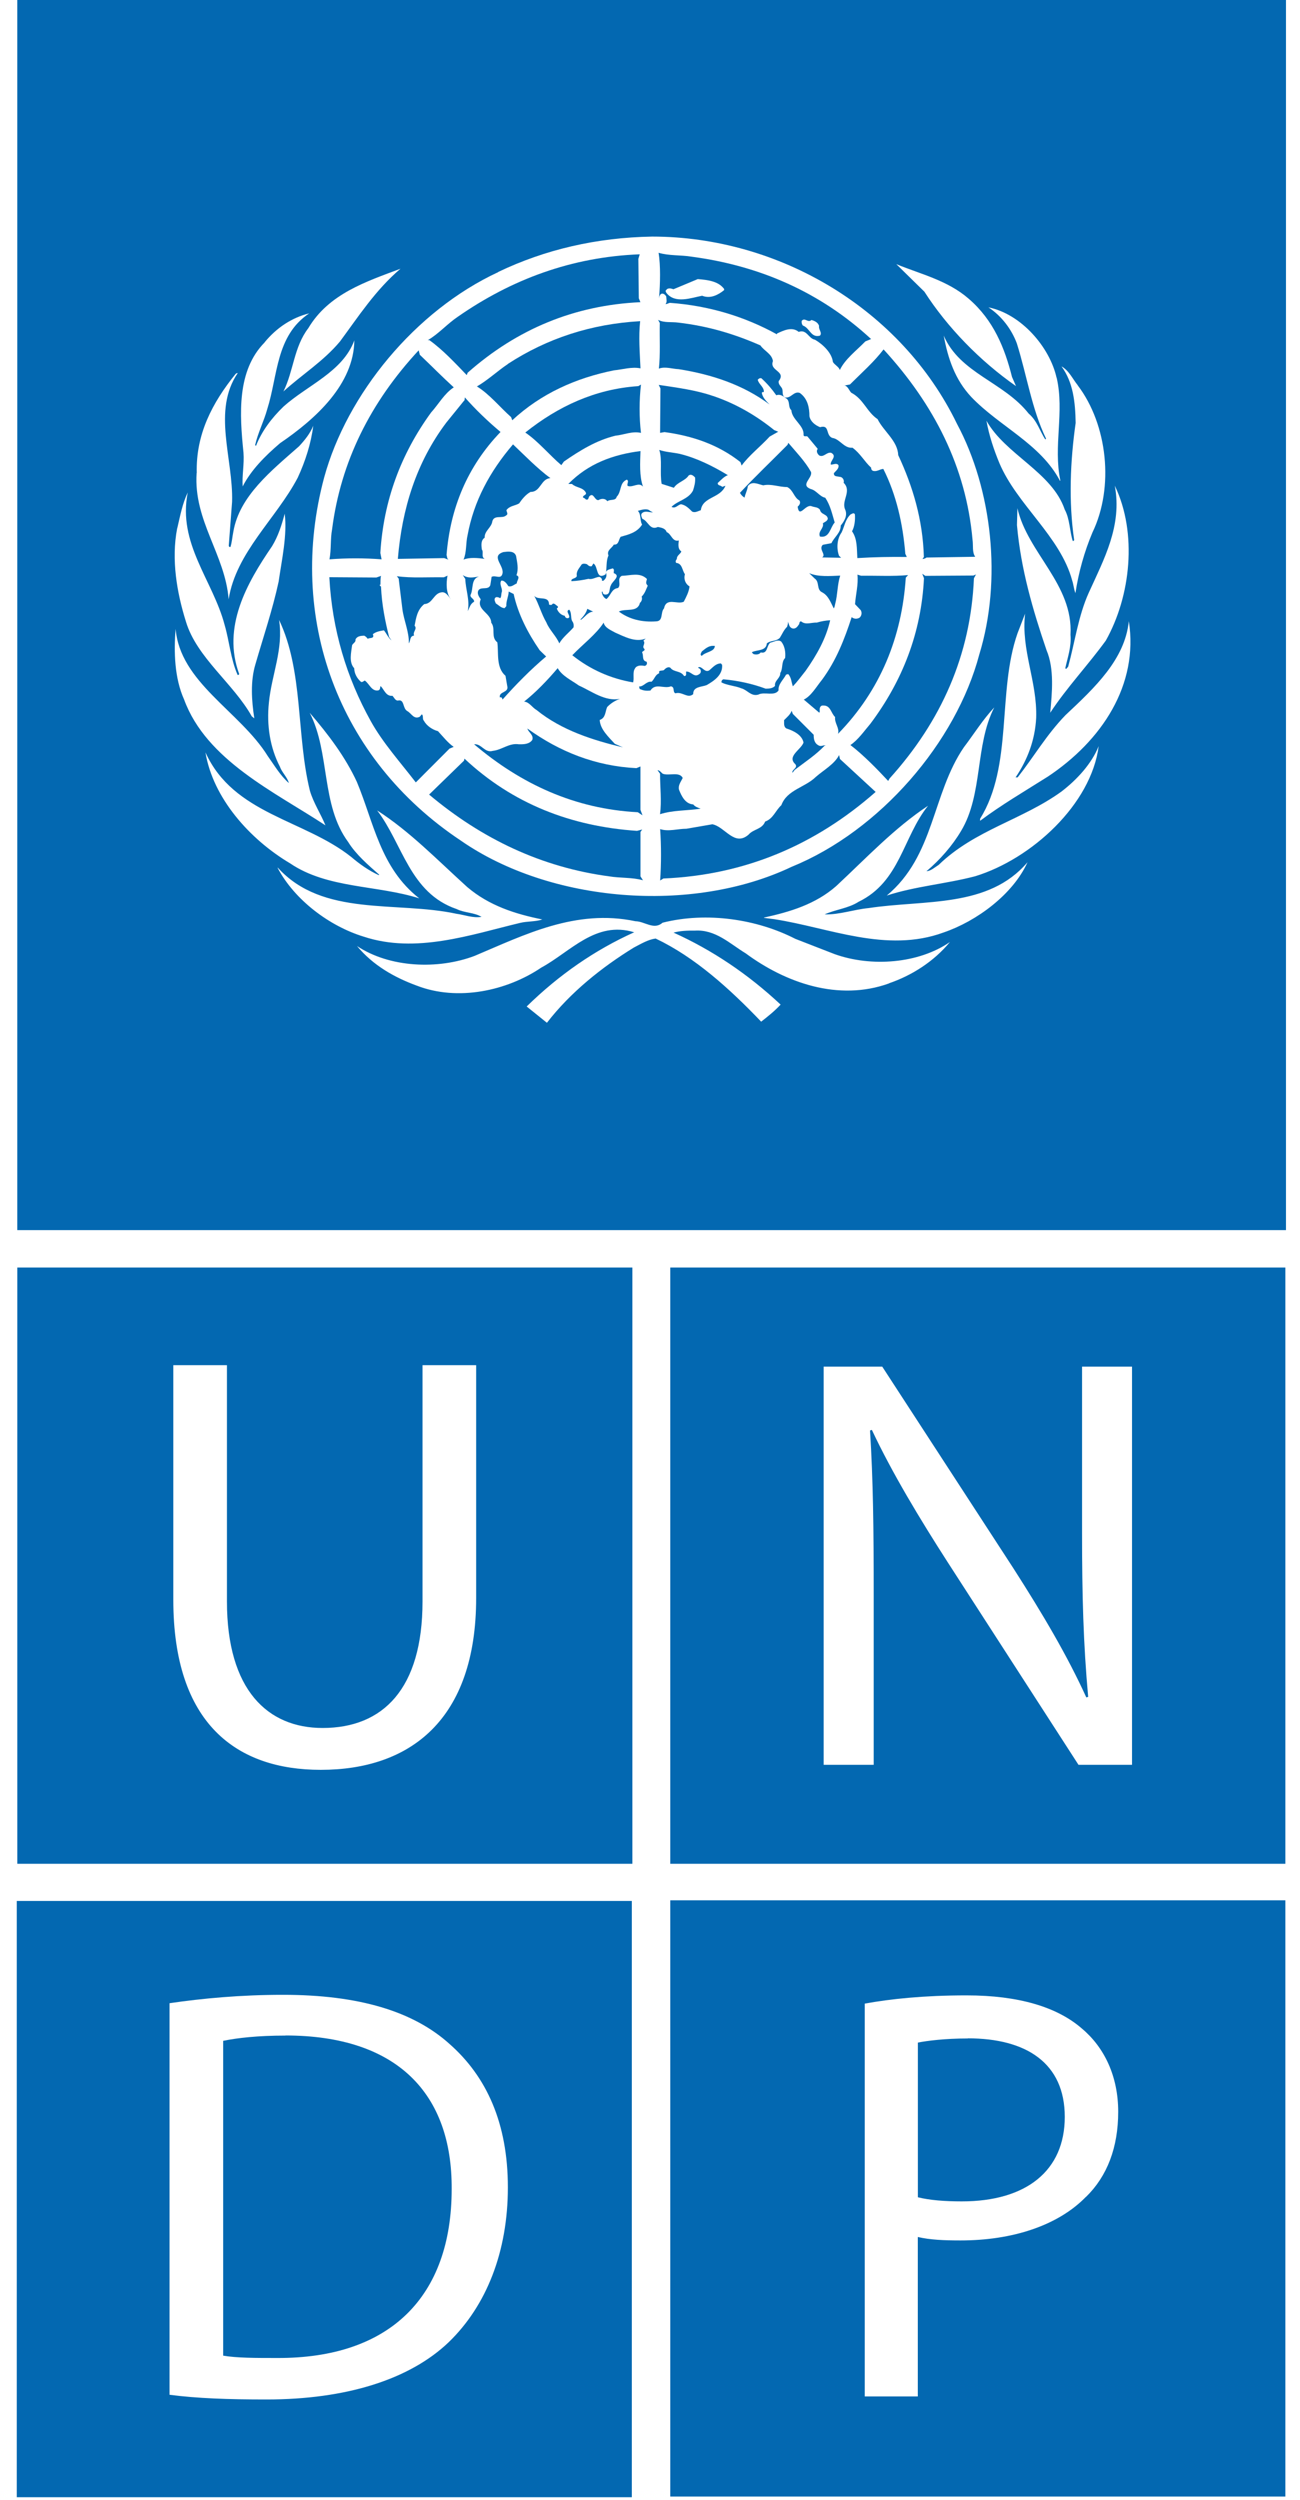
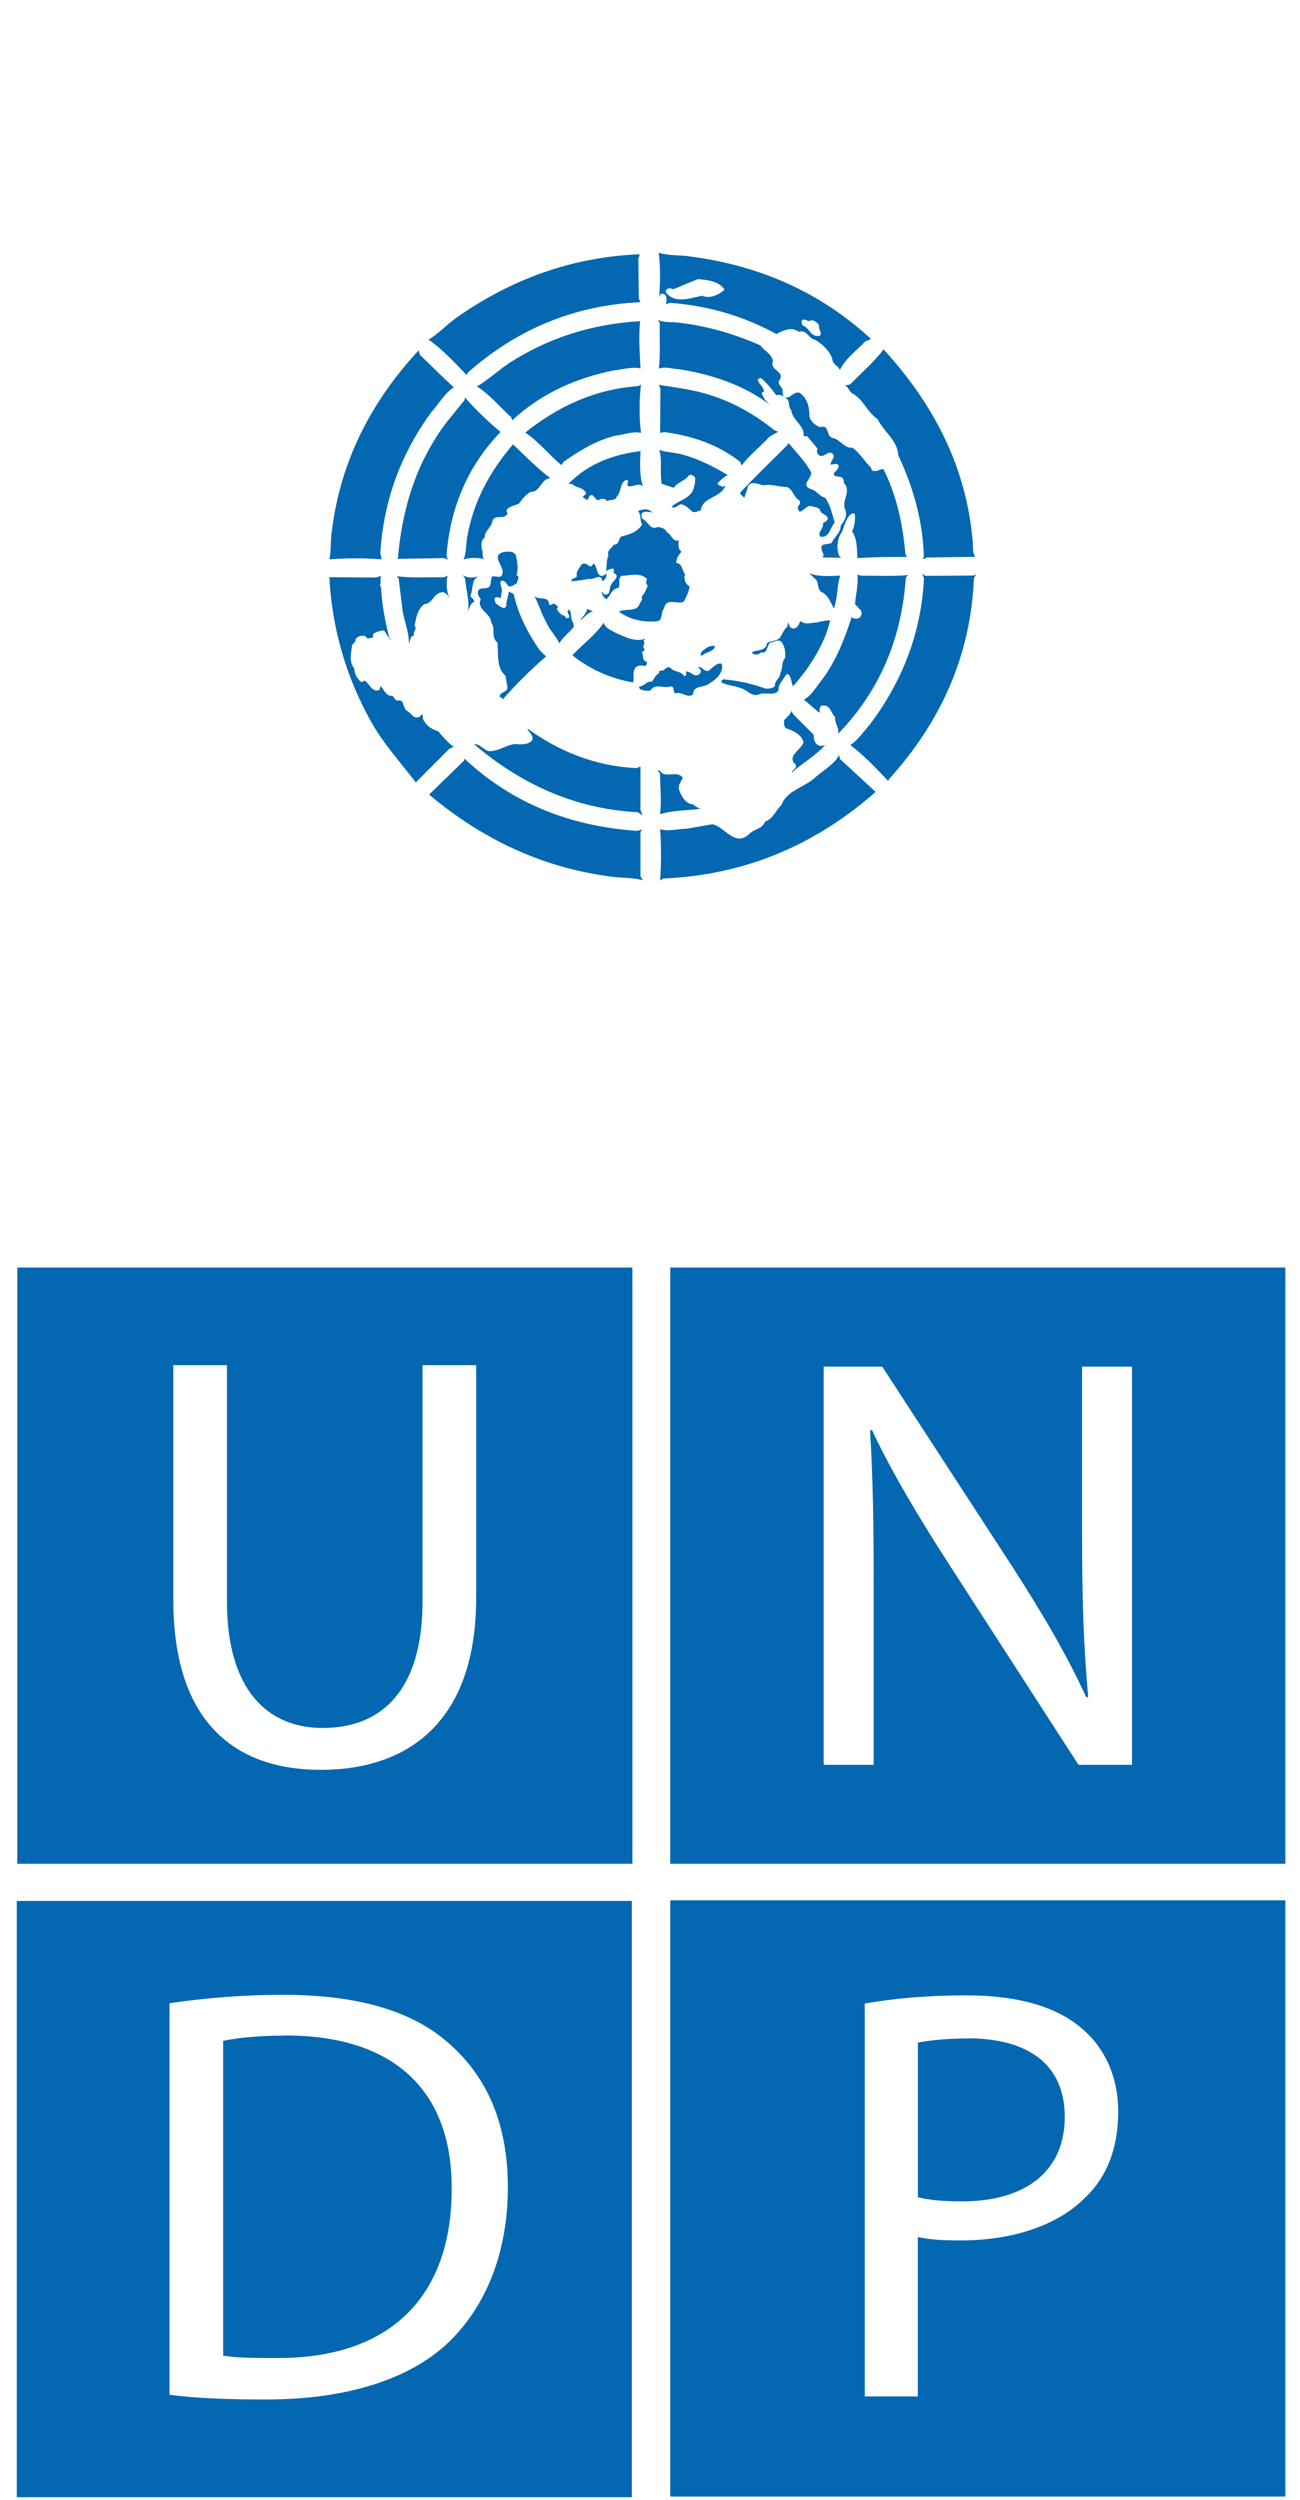
<svg xmlns="http://www.w3.org/2000/svg" width="51" height="98" viewBox="0 0 51 98" fill="none">
  <g id="Group 217">
    <g id="Group">
      <path id="Vector" d="M0.679 49.688V73.062H24.809V49.688H0.679ZM18.68 62.642C18.68 67.432 16.075 69.379 12.584 69.379C9.283 69.379 6.799 67.576 6.799 62.712V53.516H8.903V62.777C8.903 66.251 10.502 67.738 12.656 67.738C15.023 67.738 16.576 66.207 16.576 62.777V53.516H18.68V62.642Z" fill="#0368B1" />
      <path id="Vector_2" d="M26.296 49.688V73.062H50.426V49.688H26.296ZM44.415 69.182H42.31L37.194 61.264C36.074 59.523 34.999 57.742 34.204 56.053L34.132 56.075C34.254 58.044 34.276 59.916 34.276 62.51V69.182H32.312V53.573H34.611L39.75 61.469C40.924 63.298 41.877 64.916 42.617 66.54L42.69 66.518C42.5 64.431 42.45 62.532 42.45 60.126V53.573H44.41V69.182H44.415Z" fill="#0368B1" />
      <g id="Group_2">
        <path id="Vector_3" d="M26.296 74.493V97.867H50.426V74.493H26.296ZM42.604 86.116C41.507 87.245 39.714 87.827 37.681 87.827C37.058 87.827 36.485 87.805 36.006 87.691V93.942H33.924V78.543C34.931 78.36 36.245 78.22 37.916 78.22C39.976 78.22 41.479 78.683 42.437 79.515C43.322 80.254 43.868 81.387 43.868 82.783C43.868 84.178 43.439 85.307 42.604 86.121V86.116Z" fill="#0368B1" />
        <path id="Vector_4" d="M37.965 79.909C37.057 79.909 36.366 80.001 36.009 80.07V86.134C36.461 86.248 37.057 86.296 37.73 86.296C40.263 86.296 41.772 85.093 41.772 82.984C41.772 80.875 40.263 79.904 37.969 79.904L37.965 79.909Z" fill="#0368B1" />
      </g>
      <g id="Group_3">
        <path id="Vector_5" d="M0.658 74.519V97.893H24.787V74.519H0.658ZM17.602 91.817C16.071 93.278 13.583 94.061 10.453 94.061C8.945 94.061 7.726 94.017 6.651 93.877V78.527C7.942 78.338 9.446 78.198 11.099 78.198C14.089 78.198 16.216 78.85 17.629 80.119C19.084 81.396 19.924 83.225 19.924 85.745C19.924 88.265 19.088 90.378 17.607 91.812L17.602 91.817Z" fill="#0368B1" />
        <path id="Vector_6" d="M11.194 79.796C10.119 79.796 9.306 79.888 8.755 80.002V92.343C9.279 92.435 10.043 92.435 10.86 92.435C15.304 92.457 17.72 90.029 17.72 85.811C17.742 82.084 15.593 79.792 11.194 79.792V79.796Z" fill="#0368B1" />
      </g>
      <g id="Group_4">
        <path id="Vector_7" d="M31.752 22.476L31.959 22.677C32.163 22.813 32.023 23.102 32.244 23.215C32.501 23.342 32.596 23.635 32.709 23.85C32.75 23.793 32.75 23.723 32.768 23.662C32.862 23.307 32.849 22.909 32.962 22.564C32.564 22.581 32.104 22.62 31.756 22.472L31.752 22.476Z" fill="#0368B1" />
        <path id="Vector_8" d="M27.535 25.707C27.693 25.545 28.032 25.553 28.045 25.322C27.815 25.291 27.693 25.413 27.535 25.536C27.512 25.588 27.44 25.676 27.535 25.711V25.707Z" fill="#0368B1" />
        <path id="Vector_9" d="M24.971 30.112C23.359 30.033 21.945 29.465 20.69 28.559C20.73 28.712 20.943 28.808 20.884 29.001C20.771 29.176 20.541 29.18 20.351 29.176C19.972 29.119 19.696 29.395 19.335 29.434C19.01 29.53 18.897 29.145 18.599 29.176C20.442 30.738 22.555 31.713 25.021 31.84L25.206 31.962L25.125 31.744V30.046L24.967 30.112H24.971Z" fill="#0368B1" />
        <path id="Vector_10" d="M18.598 23.588C18.616 23.474 18.439 23.439 18.457 23.326C18.584 23.089 18.462 22.7 18.792 22.599C18.561 22.639 18.354 22.682 18.155 22.542L18.254 22.696C18.268 23.12 18.439 23.527 18.349 23.956C18.421 23.833 18.444 23.667 18.602 23.588H18.598Z" fill="#0368B1" />
        <path id="Vector_11" d="M19.289 22.599L19.235 22.94C19.154 23.141 18.896 22.992 18.779 23.128C18.693 23.255 18.788 23.39 18.86 23.495C18.675 23.907 19.275 24.034 19.271 24.41C19.456 24.642 19.244 24.974 19.51 25.18C19.569 25.595 19.451 26.164 19.831 26.492L19.899 26.89C19.975 27.166 19.56 27.096 19.61 27.341C19.691 27.302 19.709 27.406 19.718 27.433V27.42C20.228 26.846 20.82 26.243 21.425 25.735L21.172 25.49C20.703 24.808 20.328 24.082 20.151 23.285L19.957 23.189C19.948 23.395 19.853 23.557 19.863 23.762L19.795 23.841C19.655 23.832 19.569 23.727 19.451 23.653C19.424 23.583 19.352 23.465 19.465 23.408C19.533 23.404 19.578 23.421 19.623 23.452C19.682 23.382 19.655 23.277 19.691 23.189C19.709 23.036 19.573 22.892 19.668 22.761C19.795 22.747 19.89 22.896 19.944 22.979C20.07 23.019 20.17 22.914 20.273 22.87C20.273 22.761 20.431 22.612 20.26 22.55C20.355 22.301 20.287 22.039 20.246 21.794C20.174 21.584 19.93 21.619 19.75 21.641C19.212 21.807 19.835 22.201 19.7 22.524C19.628 22.708 19.429 22.537 19.289 22.612V22.599Z" fill="#0368B1" />
        <path id="Vector_12" d="M33.123 15.106C33.264 15.137 33.304 15.299 33.395 15.395C33.878 15.644 34.004 16.147 34.429 16.432C34.668 16.913 35.219 17.285 35.237 17.84C35.815 19.074 36.203 20.382 36.244 21.834L36.19 21.913C36.249 21.913 36.303 21.887 36.348 21.856L38.258 21.826C38.132 21.646 38.186 21.384 38.154 21.165C37.901 18.304 36.642 15.854 34.663 13.697C34.302 14.174 33.801 14.616 33.345 15.071L33.119 15.115L33.123 15.106Z" fill="#0368B1" />
        <path id="Vector_13" d="M36.293 22.569L36.18 22.491L36.248 22.666C36.144 24.805 35.404 26.695 34.144 28.374C33.9 28.659 33.665 29.004 33.362 29.206C33.868 29.591 34.428 30.168 34.844 30.614L34.898 30.518C36.926 28.274 38.082 25.68 38.208 22.67L38.289 22.517L38.19 22.561L36.298 22.574L36.293 22.569Z" fill="#0368B1" />
        <path id="Vector_14" d="M25.894 31.918C26.387 31.756 26.956 31.783 27.488 31.7C27.38 31.66 27.276 31.634 27.195 31.533C26.883 31.516 26.734 31.201 26.639 30.96C26.594 30.785 26.712 30.645 26.784 30.497C26.653 30.234 26.238 30.427 25.998 30.33C25.93 30.278 25.885 30.199 25.795 30.19L25.894 30.33C25.894 30.855 25.962 31.398 25.894 31.918Z" fill="#0368B1" />
        <path id="Vector_15" d="M32.916 29.605C32.73 29.959 32.319 30.182 32.008 30.453C31.579 30.873 30.874 30.961 30.653 31.564C30.423 31.77 30.341 32.089 30.016 32.207C29.899 32.514 29.555 32.496 29.366 32.719C28.81 33.2 28.449 32.413 27.948 32.312L26.932 32.487C26.579 32.487 26.227 32.61 25.898 32.501C25.943 33.157 25.943 33.861 25.898 34.517L26.024 34.438C29.221 34.303 31.981 33.13 34.352 31.044L32.952 29.753L32.92 29.6L32.916 29.605Z" fill="#0368B1" />
        <path id="Vector_16" d="M27.978 15.525C27.31 15.293 26.574 15.197 25.842 15.088L25.91 15.228L25.896 16.969L26.068 16.938C27.17 17.087 28.177 17.428 29.048 18.115L29.094 18.251C29.392 17.844 29.843 17.498 30.195 17.113L30.53 16.925L30.372 16.86C29.64 16.269 28.845 15.818 27.983 15.525H27.978Z" fill="#0368B1" />
        <path id="Vector_17" d="M25.126 32.614L25.194 32.517L24.991 32.57C22.403 32.395 20.113 31.511 18.221 29.739L18.203 29.818L16.834 31.148C18.903 32.885 21.242 34 23.907 34.355C24.331 34.425 24.814 34.39 25.225 34.508L25.126 34.355V32.614Z" fill="#0368B1" />
        <path id="Vector_18" d="M18.218 15.692L17.505 16.571C16.331 18.133 15.771 19.94 15.608 21.909L17.428 21.878L17.6 21.944C17.527 21.9 17.546 21.821 17.518 21.76C17.663 19.927 18.327 18.295 19.636 16.934C19.131 16.51 18.661 16.059 18.236 15.578L18.223 15.701L18.218 15.692Z" fill="#0368B1" />
        <path id="Vector_19" d="M15.642 22.697L15.786 23.878C15.845 24.333 16.053 24.77 16.039 25.221C16.111 25.125 16.066 24.932 16.247 24.915C16.175 24.774 16.387 24.652 16.265 24.529C16.324 24.223 16.364 23.908 16.644 23.681C16.983 23.668 17.01 23.235 17.349 23.217C17.52 23.208 17.629 23.436 17.701 23.51C17.489 23.261 17.503 22.85 17.557 22.565L17.412 22.631C16.798 22.618 16.152 22.67 15.57 22.587L15.651 22.697H15.642Z" fill="#0368B1" />
        <path id="Vector_20" d="M20.126 17.42C19.214 18.483 18.586 19.651 18.343 20.981C18.27 21.287 18.311 21.65 18.184 21.939C18.415 21.838 18.753 21.873 19.015 21.908C18.862 21.829 18.988 21.646 18.903 21.541C18.884 21.379 18.857 21.182 19.015 21.077C18.997 20.814 19.286 20.679 19.314 20.438C19.386 20.167 19.702 20.346 19.855 20.206C19.955 20.154 19.869 20.066 19.869 19.996C20 19.821 20.208 19.83 20.366 19.734C20.479 19.568 20.623 19.388 20.813 19.283C21.21 19.296 21.219 18.758 21.594 18.745C21.079 18.365 20.587 17.857 20.126 17.42Z" fill="#0368B1" />
-         <path id="Vector_21" d="M23.826 27.71C23.975 27.557 24.142 27.46 24.323 27.395C23.735 27.509 23.212 27.097 22.71 26.874C22.426 26.669 22.051 26.502 21.879 26.192C21.486 26.655 21.026 27.137 20.561 27.504C20.764 27.517 20.877 27.736 21.048 27.832C22.042 28.637 23.284 29.022 24.44 29.298L24.119 29.158C23.88 28.895 23.541 28.585 23.528 28.222C23.767 28.143 23.74 27.889 23.821 27.714L23.826 27.71Z" fill="#0368B1" />
        <path id="Vector_22" d="M31.085 30.299L31.18 30.177C31.577 29.875 32.011 29.591 32.363 29.219H32.408C32.327 29.193 32.228 29.271 32.137 29.232C31.952 29.149 31.921 28.987 31.921 28.803L31.103 27.985L31.058 27.863C30.999 28.016 30.877 28.112 30.76 28.23C30.769 28.331 30.728 28.488 30.855 28.558C31.121 28.641 31.465 28.808 31.523 29.11C31.419 29.394 30.859 29.648 31.203 29.958C31.315 30.111 31.044 30.168 31.09 30.299H31.085Z" fill="#0368B1" />
        <path id="Vector_23" d="M31.816 18.501C31.59 18.09 31.233 17.723 30.926 17.359L30.895 17.438C30.285 18.055 29.612 18.694 29.029 19.319C29.07 19.398 29.138 19.468 29.21 19.507C29.237 19.354 29.323 19.219 29.337 19.057C29.495 18.842 29.734 18.978 29.942 19.026C30.258 18.956 30.556 19.096 30.881 19.092C31.12 19.206 31.143 19.503 31.36 19.617C31.419 19.7 31.373 19.796 31.292 19.862C31.36 20.343 31.599 19.735 31.852 19.849C31.956 19.888 32.091 19.875 32.168 19.984C32.209 20.185 32.462 20.146 32.475 20.338C32.453 20.435 32.349 20.461 32.281 20.514C32.34 20.706 32.073 20.828 32.168 21.034C32.552 21.104 32.566 20.675 32.746 20.483C32.647 20.15 32.575 19.809 32.376 19.512C32.155 19.468 32.024 19.219 31.807 19.171C31.382 19.009 31.87 18.75 31.82 18.51L31.816 18.501Z" fill="#0368B1" />
        <path id="Vector_24" d="M26.32 26.904C26.491 26.939 26.374 27.118 26.496 27.179C26.767 27.096 26.974 27.402 27.196 27.21C27.182 26.908 27.534 26.934 27.724 26.856C28.022 26.685 28.361 26.453 28.329 26.064L28.284 26.007C28.076 26.007 27.972 26.16 27.819 26.282C27.634 26.383 27.539 26.09 27.39 26.16C27.394 26.191 27.43 26.204 27.458 26.217C27.498 26.261 27.512 26.357 27.458 26.405C27.232 26.606 27.128 26.309 26.916 26.326V26.405C26.925 26.449 26.902 26.519 26.834 26.497C26.703 26.282 26.428 26.361 26.297 26.173C26.211 26.129 26.13 26.186 26.071 26.239C26.026 26.335 25.814 26.226 25.863 26.392C25.701 26.449 25.678 26.624 25.561 26.724C25.358 26.694 25.263 26.917 25.069 26.912C25.091 26.952 25.069 27.013 25.132 27.022C25.249 27.074 25.371 27.087 25.516 27.07C25.714 26.759 26.044 27.017 26.324 26.904H26.32Z" fill="#0368B1" />
        <path id="Vector_25" d="M33.413 24.188C33.133 25.05 32.807 25.89 32.252 26.642C32.031 26.914 31.823 27.285 31.534 27.425L32.139 27.937C32.175 27.907 32.153 27.854 32.157 27.81C32.157 27.732 32.198 27.644 32.297 27.657C32.591 27.649 32.595 27.955 32.762 28.108C32.731 28.353 32.947 28.545 32.875 28.768C34.546 27.058 35.382 24.962 35.535 22.644L35.625 22.543C35.029 22.6 34.401 22.561 33.783 22.57L33.638 22.526C33.679 22.919 33.571 23.296 33.544 23.685L33.765 23.917C33.824 24.009 33.805 24.14 33.72 24.214C33.625 24.271 33.507 24.267 33.417 24.197L33.413 24.188Z" fill="#0368B1" />
        <path id="Vector_26" d="M26.342 19.869C26.496 19.952 26.581 19.799 26.708 19.768C26.893 19.786 27.038 19.943 27.155 20.057C27.273 20.11 27.385 20.035 27.494 20C27.566 19.466 28.257 19.541 28.46 19.042L28.334 19.086C28.28 19.016 28.149 19.047 28.158 18.933C28.27 18.832 28.415 18.67 28.555 18.627C27.959 18.268 27.34 17.957 26.663 17.791C26.396 17.734 26.121 17.725 25.863 17.638C25.99 18.005 25.877 18.543 25.958 18.968L26.437 19.121C26.577 18.898 26.884 18.85 27.015 18.64C27.105 18.57 27.2 18.64 27.268 18.718C27.286 18.893 27.241 19.064 27.187 19.23C27.006 19.576 26.581 19.624 26.342 19.873V19.869Z" fill="#0368B1" />
        <path id="Vector_27" d="M30.608 26.367C30.635 26.581 30.369 26.677 30.405 26.887C30.319 26.984 30.174 26.997 30.039 26.997C29.515 26.804 28.964 26.682 28.381 26.629C28.327 26.647 28.296 26.695 28.305 26.752C28.544 26.874 28.833 26.879 29.086 26.984C29.312 27.041 29.465 27.312 29.75 27.229C29.989 27.102 30.387 27.308 30.545 27.062C30.518 26.826 30.73 26.651 30.838 26.446L30.92 26.424C31.05 26.559 31.046 26.756 31.105 26.905C31.29 26.712 31.439 26.503 31.602 26.301C32.039 25.684 32.41 25.024 32.568 24.315C32.387 24.324 32.211 24.355 32.044 24.407C31.854 24.394 31.62 24.503 31.453 24.376C31.394 24.324 31.353 24.403 31.358 24.455C31.29 24.551 31.227 24.674 31.073 24.63C30.951 24.578 30.951 24.455 30.915 24.368C30.92 24.438 30.897 24.503 30.879 24.569C30.739 24.709 30.694 24.845 30.594 25.002C30.454 25.151 30.229 25.098 30.084 25.221C30.057 25.527 29.705 25.466 29.506 25.562C29.492 25.601 29.538 25.606 29.56 25.641C29.655 25.667 29.782 25.667 29.845 25.575C30.125 25.645 30.066 25.304 30.224 25.19C30.364 25.168 30.5 25.055 30.644 25.146C30.789 25.321 30.825 25.571 30.802 25.794C30.644 25.947 30.725 26.201 30.613 26.38L30.608 26.367Z" fill="#0368B1" />
        <path id="Vector_28" d="M21.766 23.681C21.698 23.646 21.694 23.655 21.64 23.712C21.608 23.712 21.567 23.72 21.54 23.698C21.54 23.331 21.116 23.55 20.958 23.357C21.143 23.69 21.242 24.07 21.436 24.403C21.554 24.696 21.82 24.932 21.942 25.221C22.069 24.989 22.321 24.801 22.502 24.591C22.516 24.494 22.498 24.411 22.443 24.341C22.38 24.206 22.434 24.013 22.331 23.9C22.159 23.956 22.394 24.127 22.317 24.219C22.245 24.263 22.163 24.206 22.159 24.14C22.005 24.114 21.888 23.987 21.843 23.852C21.969 23.773 21.811 23.742 21.775 23.681H21.766Z" fill="#0368B1" />
        <path id="Vector_29" d="M23.041 23.864C23 24.026 22.887 24.166 22.77 24.284L22.792 24.297C22.95 24.188 23.063 23.987 23.271 23.978L23.045 23.869L23.041 23.864Z" fill="#0368B1" />
        <path id="Vector_30" d="M22.449 25.684C23.158 26.248 23.958 26.603 24.838 26.751C24.888 26.576 24.811 26.358 24.906 26.213C24.974 26.073 25.15 26.078 25.285 26.104C25.362 26.1 25.412 26.003 25.362 25.938C25.172 25.898 25.258 25.693 25.191 25.579C25.195 25.513 25.308 25.526 25.285 25.443C25.154 25.343 25.353 25.225 25.24 25.115C25.272 25.093 25.299 25.058 25.331 25.032C24.928 25.194 24.5 24.958 24.147 24.805C23.976 24.708 23.723 24.612 23.682 24.407C23.398 24.857 22.851 25.268 22.454 25.684H22.449Z" fill="#0368B1" />
        <path id="Vector_31" d="M25.86 11.681C25.86 11.624 25.887 11.571 25.923 11.528C26.018 11.475 26.095 11.554 26.136 11.62C26.14 11.711 26.181 11.864 26.104 11.917C26.185 11.93 26.221 11.873 26.294 11.873C27.811 11.983 29.22 12.411 30.48 13.107V13.076C30.738 12.954 31.072 12.792 31.334 13.011C31.654 12.897 31.713 13.273 31.97 13.317C32.282 13.496 32.634 13.833 32.675 14.187C32.734 14.301 32.919 14.384 32.946 14.507C33.158 14.069 33.583 13.759 33.948 13.383L34.174 13.291C32.169 11.44 29.789 10.416 27.134 10.062C26.709 9.992 26.244 10.031 25.837 9.909C25.919 10.416 25.901 11.112 25.856 11.681H25.86ZM31.835 12.543C31.966 12.582 32.088 12.639 32.133 12.774C32.101 12.919 32.273 13.046 32.165 13.159C31.808 13.251 31.772 12.857 31.496 12.761C31.456 12.709 31.442 12.648 31.451 12.578C31.578 12.429 31.695 12.674 31.835 12.543ZM26.136 11.374C26.19 11.27 26.343 11.309 26.42 11.339L27.373 10.941C27.757 10.972 28.181 11.02 28.407 11.326V11.374C28.168 11.567 27.865 11.72 27.545 11.593C27.107 11.676 26.492 11.921 26.145 11.484C26.131 11.453 26.09 11.405 26.131 11.374H26.136Z" fill="#0368B1" />
-         <path id="Vector_32" d="M0.678 0V48.222H50.45V0H0.678ZM43.382 25.111C42.687 26.069 41.842 26.961 41.201 27.941C41.273 27.171 41.368 26.218 41.056 25.487C40.519 23.912 40.049 22.311 39.896 20.583L39.914 19.922C40.32 21.69 42.108 22.906 41.996 24.883C42.036 25.364 41.883 25.771 41.792 26.196L41.824 26.226L41.905 26.134C42.172 25.163 42.303 24.14 42.714 23.234C43.305 21.93 44.032 20.609 43.734 19.039C44.629 20.898 44.358 23.378 43.382 25.111ZM42.28 15.106C43.454 16.65 43.712 19.104 42.858 20.872C42.542 21.624 42.316 22.42 42.19 23.252C42.131 23.111 42.118 22.919 42.063 22.757C41.598 21.029 39.905 19.796 39.209 18.159C38.988 17.626 38.803 17.074 38.699 16.493C39.444 17.823 41.273 18.509 41.77 19.975C41.973 20.347 41.959 20.81 42.086 21.209C42.113 21.209 42.14 21.191 42.14 21.165C41.919 19.655 41.987 18.072 42.199 16.58C42.185 15.771 42.104 14.988 41.643 14.362C41.941 14.528 42.077 14.852 42.28 15.101V15.106ZM41.454 14.808C41.765 16.16 41.314 17.477 41.598 18.837L41.585 18.851C40.826 17.402 39.218 16.724 38.107 15.565C37.462 14.878 37.186 14.043 37.023 13.155C37.66 14.638 39.372 14.966 40.356 16.213C40.691 16.501 40.794 16.899 41.007 17.227L41.038 17.197C40.474 16.029 40.284 14.708 39.891 13.461C39.692 12.923 39.3 12.389 38.776 12.048C40.063 12.306 41.183 13.61 41.449 14.804L41.454 14.808ZM38.003 11.711C38.979 12.551 39.417 13.645 39.702 14.778L39.859 15.136C38.446 14.152 37.163 12.831 36.265 11.435L35.163 10.355C36.134 10.753 37.172 10.989 38.003 11.711ZM19.546 10.661C21.384 9.782 23.394 9.314 25.584 9.274C30.588 9.279 35.366 12.127 37.543 16.615C38.925 19.192 39.313 22.74 38.419 25.653C37.511 29.092 34.526 32.57 31.049 33.983C27.133 35.842 21.574 35.378 18.083 32.955C13.233 29.735 11.25 24.188 12.718 18.715C13.608 15.46 16.281 12.179 19.551 10.665L19.546 10.661ZM15.712 10.534C14.737 11.361 14.059 12.411 13.337 13.387C12.686 14.165 11.855 14.677 11.119 15.346C11.517 14.55 11.53 13.597 12.095 12.866C12.899 11.51 14.384 11.033 15.712 10.534ZM10.379 13.422C10.848 12.848 11.453 12.45 12.131 12.284C10.817 13.159 10.902 14.725 10.487 16.029C10.356 16.51 10.121 16.956 10.008 17.451L10.044 17.477C10.261 16.917 10.649 16.392 11.128 15.933C12.063 15.097 13.445 14.576 13.901 13.343C13.879 15.058 12.402 16.41 10.988 17.372C10.406 17.866 9.841 18.435 9.521 19.069C9.489 18.641 9.588 18.203 9.552 17.739C9.399 16.243 9.286 14.533 10.383 13.422H10.379ZM7.719 18.544C7.678 17.026 8.328 15.788 9.245 14.655C9.272 14.642 9.29 14.616 9.326 14.625C8.319 16.108 9.155 17.98 9.105 19.669L8.974 21.397C8.974 21.397 8.992 21.462 9.042 21.44C9.101 21.248 9.114 21.042 9.155 20.841C9.394 19.445 10.64 18.457 11.733 17.494C11.964 17.245 12.171 16.987 12.289 16.689C12.203 17.385 11.977 18.085 11.679 18.728C10.83 20.338 9.259 21.655 8.97 23.492C8.83 21.733 7.588 20.412 7.714 18.544H7.719ZM6.955 20.705C7.068 20.229 7.154 19.743 7.366 19.305C6.96 21.309 8.355 22.757 8.812 24.498C9.001 25.146 9.051 25.846 9.322 26.458C9.349 26.471 9.367 26.445 9.385 26.427C8.703 24.577 9.683 22.858 10.672 21.414C10.912 21.02 11.052 20.583 11.169 20.137C11.273 20.972 11.056 21.935 10.93 22.805C10.69 23.912 10.333 24.958 10.022 26.034C9.819 26.703 9.868 27.46 9.977 28.16L9.877 28.081C9.155 26.791 7.719 25.78 7.294 24.367C6.942 23.243 6.712 21.939 6.951 20.71L6.955 20.705ZM6.888 24.625C7.046 26.751 9.408 27.876 10.505 29.639C10.762 29.997 10.988 30.395 11.332 30.697C11.277 30.474 11.06 30.282 10.979 30.05C10.595 29.311 10.455 28.431 10.55 27.539C10.654 26.454 11.128 25.443 10.948 24.301C11.909 26.314 11.62 28.82 12.158 30.999C12.298 31.476 12.582 31.9 12.768 32.355C10.79 31.052 8.098 29.809 7.222 27.421C6.852 26.598 6.811 25.575 6.892 24.63L6.888 24.625ZM8.066 29.507C9.168 31.922 11.928 32.123 13.779 33.593C14.118 33.882 14.475 34.131 14.858 34.306L14.877 34.289C14.452 33.917 13.96 33.493 13.662 33.011C12.582 31.555 12.957 29.507 12.149 27.941C12.885 28.794 13.553 29.682 14.001 30.654C14.664 32.237 14.917 34.022 16.448 35.216C14.791 34.691 12.844 34.836 11.386 33.847C9.787 32.898 8.36 31.283 8.062 29.507H8.066ZM10.898 34.013C12.664 35.96 15.55 35.312 17.902 35.82C18.232 35.864 18.539 35.995 18.891 35.943C18.611 35.767 18.223 35.789 17.916 35.636C16.069 35.006 15.798 33.073 14.795 31.769C16.078 32.592 17.148 33.703 18.331 34.774C19.18 35.496 20.201 35.829 21.276 36.043C21.018 36.135 20.68 36.109 20.4 36.179C18.467 36.642 16.317 37.395 14.267 36.717C12.935 36.31 11.562 35.291 10.889 34.018L10.898 34.013ZM34.878 38.55C32.887 39.267 30.809 38.519 29.256 37.373C28.623 36.988 28.068 36.428 27.255 36.481C26.962 36.476 26.677 36.489 26.424 36.559C27.937 37.242 29.337 38.178 30.624 39.381C30.407 39.617 30.127 39.845 29.861 40.05C28.628 38.76 27.255 37.517 25.72 36.791C25.422 36.831 25.137 37.005 24.866 37.145C23.62 37.911 22.382 38.895 21.456 40.094L20.662 39.455C21.935 38.209 23.344 37.237 24.88 36.546C23.367 36.083 22.378 37.312 21.231 37.933C19.889 38.839 17.966 39.263 16.349 38.637C15.477 38.318 14.637 37.846 14.005 37.084C15.278 37.933 17.175 38.02 18.625 37.469C20.567 36.651 22.585 35.619 24.929 36.113C25.295 36.117 25.652 36.472 25.995 36.17C27.734 35.733 29.703 36.034 31.202 36.804L32.747 37.404C34.183 37.916 36.039 37.776 37.267 36.927C36.635 37.692 35.773 38.239 34.878 38.545V38.55ZM37.014 36.555C34.779 37.373 32.53 36.367 30.385 36.034L29.974 35.982V35.969C30.994 35.746 31.992 35.448 32.805 34.735C34.007 33.615 35.077 32.469 36.409 31.585C35.42 32.815 35.316 34.56 33.681 35.352C33.28 35.61 32.765 35.654 32.349 35.846C32.945 35.859 33.487 35.654 34.079 35.597C36.269 35.264 38.776 35.606 40.311 33.799C39.742 35.059 38.315 36.113 37.014 36.555ZM38.256 34.35C37.118 34.648 35.894 34.744 34.788 35.107C36.667 33.545 36.558 31.13 37.814 29.293C38.211 28.772 38.545 28.226 39.006 27.731C38.243 29.214 38.572 31.139 37.701 32.578C37.362 33.151 36.879 33.703 36.346 34.153C36.518 34.145 36.671 34 36.825 33.904C38.252 32.526 40.108 32.141 41.648 31.025C42.267 30.549 42.831 29.927 43.102 29.249C42.809 31.533 40.469 33.672 38.256 34.35ZM41.079 30.461C40.194 31.021 39.3 31.541 38.45 32.176V32.097C39.751 30.002 39.114 27.128 39.918 24.826L40.216 24.056C40.049 25.491 40.695 26.703 40.65 28.142C40.605 29.009 40.311 29.783 39.842 30.474H39.923C40.559 29.665 41.056 28.803 41.801 28.033C42.953 26.953 44.132 25.85 44.285 24.35C44.674 26.848 43.228 29.039 41.088 30.457L41.079 30.461Z" fill="#0368B1" />
        <path id="Vector_33" d="M17.802 29.28C17.576 29.127 17.378 28.873 17.183 28.663C16.967 28.606 16.741 28.458 16.628 28.252C16.56 28.182 16.623 28.051 16.547 28.003L16.465 28.099C16.235 28.208 16.149 27.976 15.987 27.88C15.779 27.771 15.883 27.39 15.603 27.465C15.499 27.456 15.463 27.342 15.395 27.276C15.138 27.303 15.07 27.027 14.93 26.892C14.903 26.948 14.93 27.027 14.848 27.062C14.582 27.119 14.492 26.804 14.311 26.677C14.266 26.695 14.23 26.747 14.167 26.734C14.008 26.598 13.9 26.406 13.896 26.196C13.679 25.96 13.778 25.579 13.814 25.29C13.855 25.212 13.968 25.168 13.945 25.072C14.004 24.936 14.153 24.923 14.289 24.919C14.343 24.945 14.397 24.997 14.424 25.041C14.51 24.988 14.704 25.05 14.627 24.862C14.74 24.765 14.907 24.735 15.061 24.709C15.165 24.835 15.219 24.984 15.359 25.107L15.264 24.967C15.106 24.337 14.979 23.694 14.948 23.011C14.952 22.972 14.862 22.954 14.912 22.915L14.925 22.932C14.93 22.792 14.921 22.67 14.948 22.574L14.767 22.639L12.92 22.626C13.029 24.682 13.593 26.555 14.546 28.27C15.016 29.118 15.707 29.884 16.312 30.671L17.635 29.346L17.793 29.28H17.802Z" fill="#0368B1" />
        <path id="Vector_34" d="M19.925 14.27C19.514 14.545 19.135 14.904 18.71 15.149C19.202 15.451 19.604 15.954 20.051 16.352L20.096 16.475C21.226 15.425 22.598 14.817 24.08 14.519C24.432 14.484 24.784 14.37 25.127 14.44C25.1 13.828 25.046 13.194 25.114 12.59C23.19 12.699 21.465 13.264 19.925 14.265V14.27Z" fill="#0368B1" />
-         <path id="Vector_35" d="M25.191 20.561C24.992 20.88 24.658 20.955 24.351 21.042C24.265 21.147 24.283 21.37 24.08 21.348C24.012 21.488 23.786 21.572 23.872 21.777C23.764 21.996 23.818 22.28 23.759 22.516C23.366 22.753 23.479 22.201 23.28 22.088L23.212 22.197C23.131 22.215 23.082 22.171 23.027 22.118C22.964 22.096 22.869 22.079 22.815 22.131C22.729 22.271 22.594 22.39 22.63 22.582C22.589 22.696 22.391 22.661 22.418 22.783C22.634 22.774 22.874 22.739 23.086 22.691C23.24 22.731 23.366 22.621 23.52 22.613C23.574 22.639 23.633 22.691 23.614 22.766H23.669C23.773 22.687 23.822 22.573 23.773 22.455C23.786 22.32 23.94 22.32 24.034 22.28C24.12 22.32 24.066 22.403 24.08 22.468C24.378 22.578 24.007 22.792 23.967 22.945C23.885 23.068 23.967 23.343 23.714 23.304C23.669 23.291 23.633 23.247 23.646 23.195H23.61C23.605 23.295 23.682 23.439 23.791 23.483C23.976 23.334 23.98 23.085 24.247 23.05C24.387 22.91 24.188 22.691 24.391 22.573C24.739 22.564 25.105 22.424 25.38 22.696C25.358 22.809 25.312 22.862 25.412 22.958C25.344 23.107 25.299 23.265 25.172 23.387C25.204 23.47 25.177 23.575 25.105 23.632C25.01 24.026 24.549 23.837 24.278 23.973C24.694 24.284 25.2 24.398 25.746 24.358C26.031 24.345 25.904 24.004 26.049 23.851C26.143 23.4 26.568 23.711 26.825 23.588C26.925 23.396 27.024 23.208 27.051 22.989C26.884 22.888 26.816 22.696 26.87 22.508C26.758 22.359 26.771 22.088 26.527 22.066C26.487 22.013 26.518 21.952 26.554 21.913C26.545 21.773 26.694 21.725 26.73 21.615C26.577 21.519 26.618 21.309 26.631 21.186C26.374 21.256 26.342 20.928 26.152 20.858C26.107 20.71 25.94 20.683 25.809 20.657C25.489 20.806 25.434 20.425 25.2 20.338C25.172 20.268 25.118 20.163 25.2 20.106C25.317 20.01 25.48 20.093 25.615 20.084L25.502 20.027C25.394 19.913 25.163 19.983 25.023 20.027C25.154 20.154 25.1 20.386 25.181 20.548L25.191 20.561Z" fill="#0368B1" />
+         <path id="Vector_35" d="M25.191 20.561C24.992 20.88 24.658 20.955 24.351 21.042C24.265 21.147 24.283 21.37 24.08 21.348C24.012 21.488 23.786 21.572 23.872 21.777C23.764 21.996 23.818 22.28 23.759 22.516C23.366 22.753 23.479 22.201 23.28 22.088L23.212 22.197C23.131 22.215 23.082 22.171 23.027 22.118C22.964 22.096 22.869 22.079 22.815 22.131C22.729 22.271 22.594 22.39 22.63 22.582C22.589 22.696 22.391 22.661 22.418 22.783C22.634 22.774 22.874 22.739 23.086 22.691C23.24 22.731 23.366 22.621 23.52 22.613C23.574 22.639 23.633 22.691 23.614 22.766H23.669C23.773 22.687 23.822 22.573 23.773 22.455C23.786 22.32 23.94 22.32 24.034 22.28C24.12 22.32 24.066 22.403 24.08 22.468C24.378 22.578 24.007 22.792 23.967 22.945C23.885 23.068 23.967 23.343 23.714 23.304C23.669 23.291 23.633 23.247 23.646 23.195H23.61C23.605 23.295 23.682 23.439 23.791 23.483C23.976 23.334 23.98 23.085 24.247 23.05C24.387 22.91 24.188 22.691 24.391 22.573C24.739 22.564 25.105 22.424 25.38 22.696C25.358 22.809 25.312 22.862 25.412 22.958C25.344 23.107 25.299 23.265 25.172 23.387C25.204 23.47 25.177 23.575 25.105 23.632C25.01 24.026 24.549 23.837 24.278 23.973C24.694 24.284 25.2 24.398 25.746 24.358C26.031 24.345 25.904 24.004 26.049 23.851C26.143 23.4 26.568 23.711 26.825 23.588C26.925 23.396 27.024 23.208 27.051 22.989C26.884 22.888 26.816 22.696 26.87 22.508C26.758 22.359 26.771 22.088 26.527 22.066C26.545 21.773 26.694 21.725 26.73 21.615C26.577 21.519 26.618 21.309 26.631 21.186C26.374 21.256 26.342 20.928 26.152 20.858C26.107 20.71 25.94 20.683 25.809 20.657C25.489 20.806 25.434 20.425 25.2 20.338C25.172 20.268 25.118 20.163 25.2 20.106C25.317 20.01 25.48 20.093 25.615 20.084L25.502 20.027C25.394 19.913 25.163 19.983 25.023 20.027C25.154 20.154 25.1 20.386 25.181 20.548L25.191 20.561Z" fill="#0368B1" />
        <path id="Vector_36" d="M25.862 14.445C26.114 14.362 26.372 14.463 26.625 14.472C27.925 14.677 29.154 15.084 30.192 15.858C30.066 15.731 29.913 15.583 29.886 15.395C29.908 15.368 29.935 15.364 29.967 15.368C29.98 15.167 29.764 15.066 29.727 14.887C29.759 14.848 29.809 14.808 29.872 14.83C30.098 15.036 30.292 15.263 30.454 15.495C30.599 15.438 30.721 15.526 30.825 15.605C31.019 15.714 30.897 15.95 31.046 16.081C31.073 16.462 31.552 16.672 31.525 17.053C31.534 17.145 31.647 17.07 31.683 17.118L32.08 17.595C32.008 17.687 32.067 17.796 32.144 17.858C32.324 17.936 32.423 17.718 32.604 17.748C32.862 17.888 32.563 18.054 32.591 18.212C32.69 18.221 32.816 18.133 32.893 18.234C32.925 18.374 32.776 18.466 32.712 18.553C32.712 18.693 32.83 18.663 32.938 18.693C33.056 18.689 33.133 18.829 33.096 18.925C33.431 19.257 32.997 19.62 33.155 19.971C33.259 20.202 33.128 20.425 32.983 20.601C32.988 20.885 32.726 21.055 32.618 21.292L32.279 21.357C32.098 21.532 32.432 21.742 32.252 21.852L32.997 21.865L32.916 21.786C32.812 21.502 32.834 21.125 33.015 20.876C33.128 20.644 33.155 20.369 33.367 20.167C33.413 20.154 33.498 20.071 33.539 20.167C33.553 20.386 33.53 20.636 33.426 20.828C33.638 21.125 33.611 21.51 33.634 21.878C34.289 21.838 34.934 21.825 35.576 21.834L35.517 21.712C35.418 20.522 35.165 19.397 34.654 18.383C34.519 18.387 34.415 18.496 34.257 18.461C34.203 18.444 34.171 18.391 34.176 18.334C33.909 18.089 33.747 17.77 33.444 17.551C33.105 17.582 32.952 17.206 32.649 17.166C32.378 17.057 32.563 16.633 32.171 16.746C31.981 16.668 31.796 16.528 31.755 16.318C31.755 15.985 31.687 15.622 31.376 15.403C31.136 15.32 31.037 15.626 30.798 15.578C30.667 15.513 30.725 15.347 30.685 15.237C30.64 15.141 30.527 15.071 30.549 14.94C30.861 14.541 30.17 14.546 30.323 14.156C30.283 13.872 29.985 13.763 29.831 13.54C28.806 13.089 27.776 12.783 26.616 12.647C26.331 12.608 26.065 12.665 25.817 12.538L25.884 12.66C25.871 13.26 25.911 13.894 25.848 14.454L25.862 14.445Z" fill="#0368B1" />
        <path id="Vector_37" d="M25.127 17.682C24.056 17.817 23.076 18.172 22.295 18.972H22.44C22.598 19.125 22.86 19.095 22.977 19.3C23.036 19.414 22.864 19.401 22.869 19.497C22.9 19.523 22.95 19.528 22.977 19.576C23.103 19.62 23.076 19.506 23.122 19.453C23.289 19.292 23.316 19.607 23.474 19.607C23.587 19.537 23.745 19.528 23.826 19.65C23.93 19.558 24.156 19.646 24.192 19.475C24.399 19.261 24.287 18.937 24.589 18.802C24.693 18.858 24.585 18.955 24.621 19.047C24.824 19.13 25.059 18.88 25.226 19.077C25.077 18.657 25.113 18.141 25.127 17.677V17.682Z" fill="#0368B1" />
        <path id="Vector_38" d="M14.97 21.927L14.921 21.677C15.047 19.626 15.725 17.801 16.912 16.17C17.21 15.841 17.427 15.43 17.802 15.185C17.368 14.792 16.921 14.337 16.47 13.908L16.425 13.733C14.532 15.771 13.367 18.099 13.028 20.75C12.956 21.135 13.001 21.533 12.925 21.927C13.588 21.874 14.311 21.874 14.975 21.927H14.97Z" fill="#0368B1" />
        <path id="Vector_39" d="M18.314 14.698L18.346 14.611C20.283 12.9 22.536 11.964 25.124 11.846L25.061 11.693L25.043 10.149L25.097 9.969C22.428 10.07 20.062 10.954 17.957 12.419C17.551 12.69 17.194 13.101 16.783 13.333H16.842C17.366 13.705 17.862 14.239 18.309 14.703L18.314 14.698Z" fill="#0368B1" />
        <path id="Vector_40" d="M25.033 15.137C23.349 15.25 21.886 15.933 20.608 16.956C21.113 17.298 21.561 17.845 22.021 18.234C22.053 18.19 22.089 18.142 22.121 18.094C22.753 17.657 23.403 17.258 24.144 17.079C24.473 17.048 24.803 16.891 25.146 16.97C25.074 16.366 25.074 15.697 25.146 15.075L25.033 15.141V15.137Z" fill="#0368B1" />
      </g>
    </g>
  </g>
</svg>